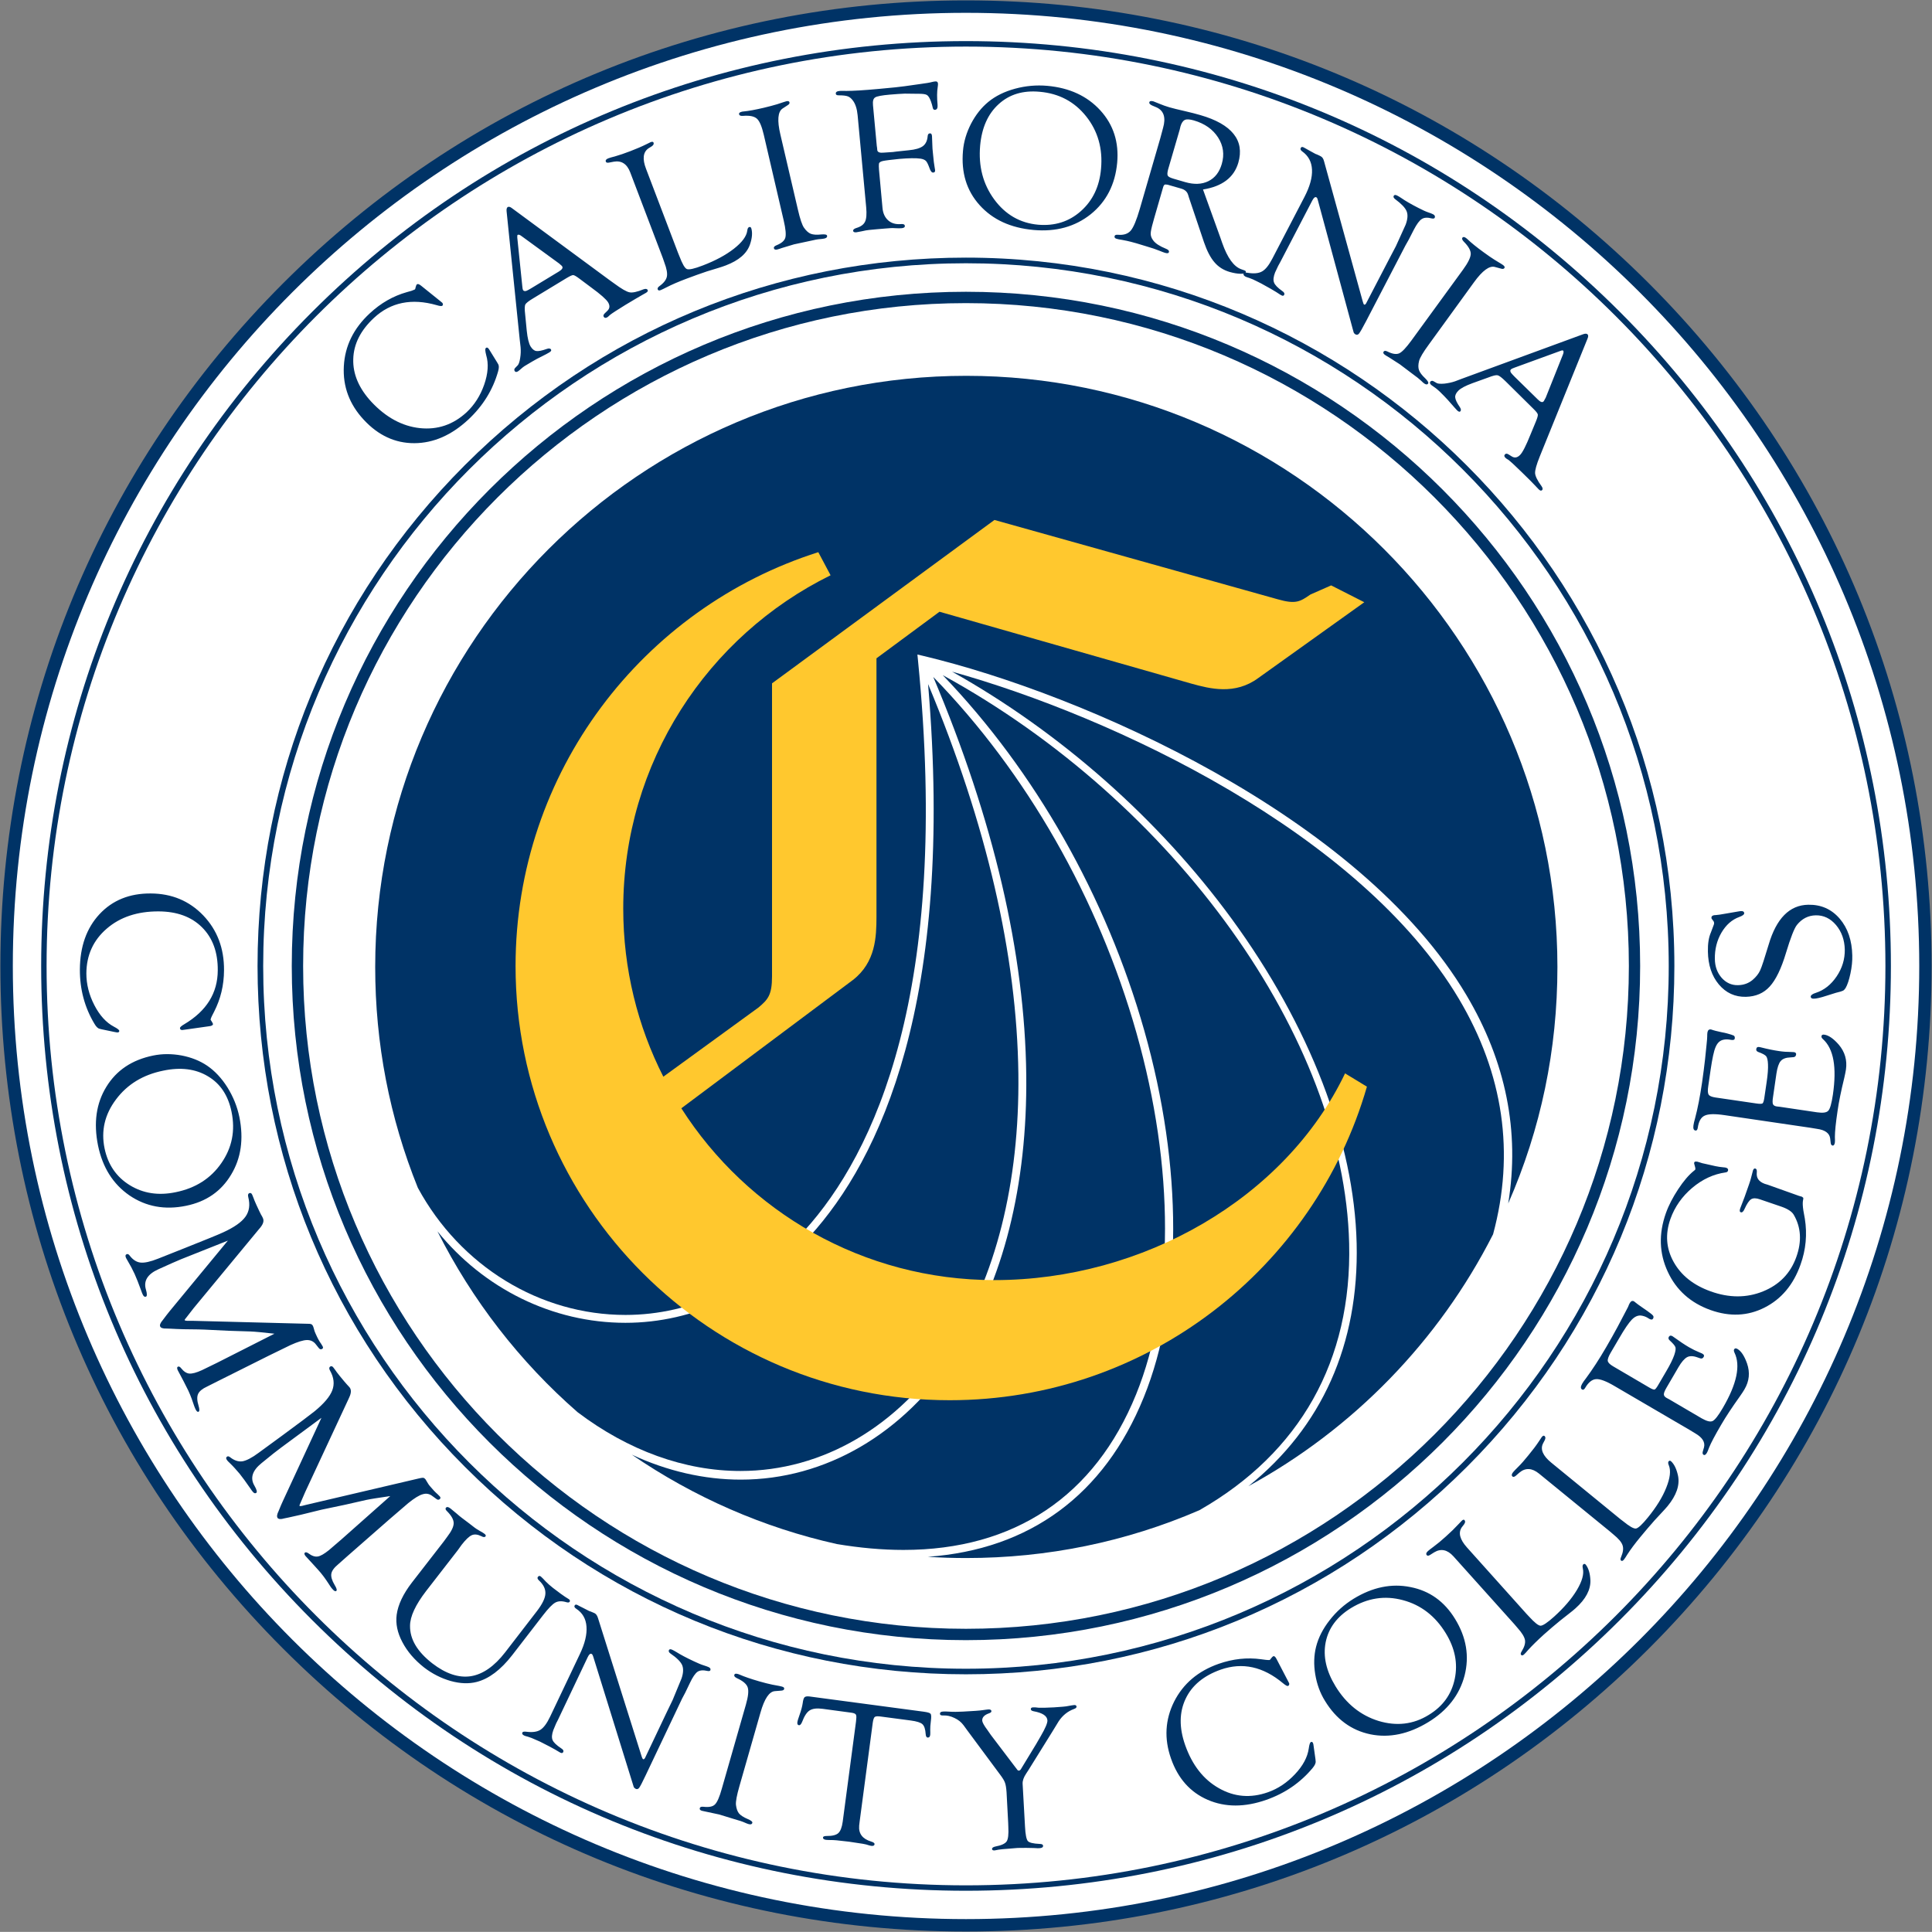
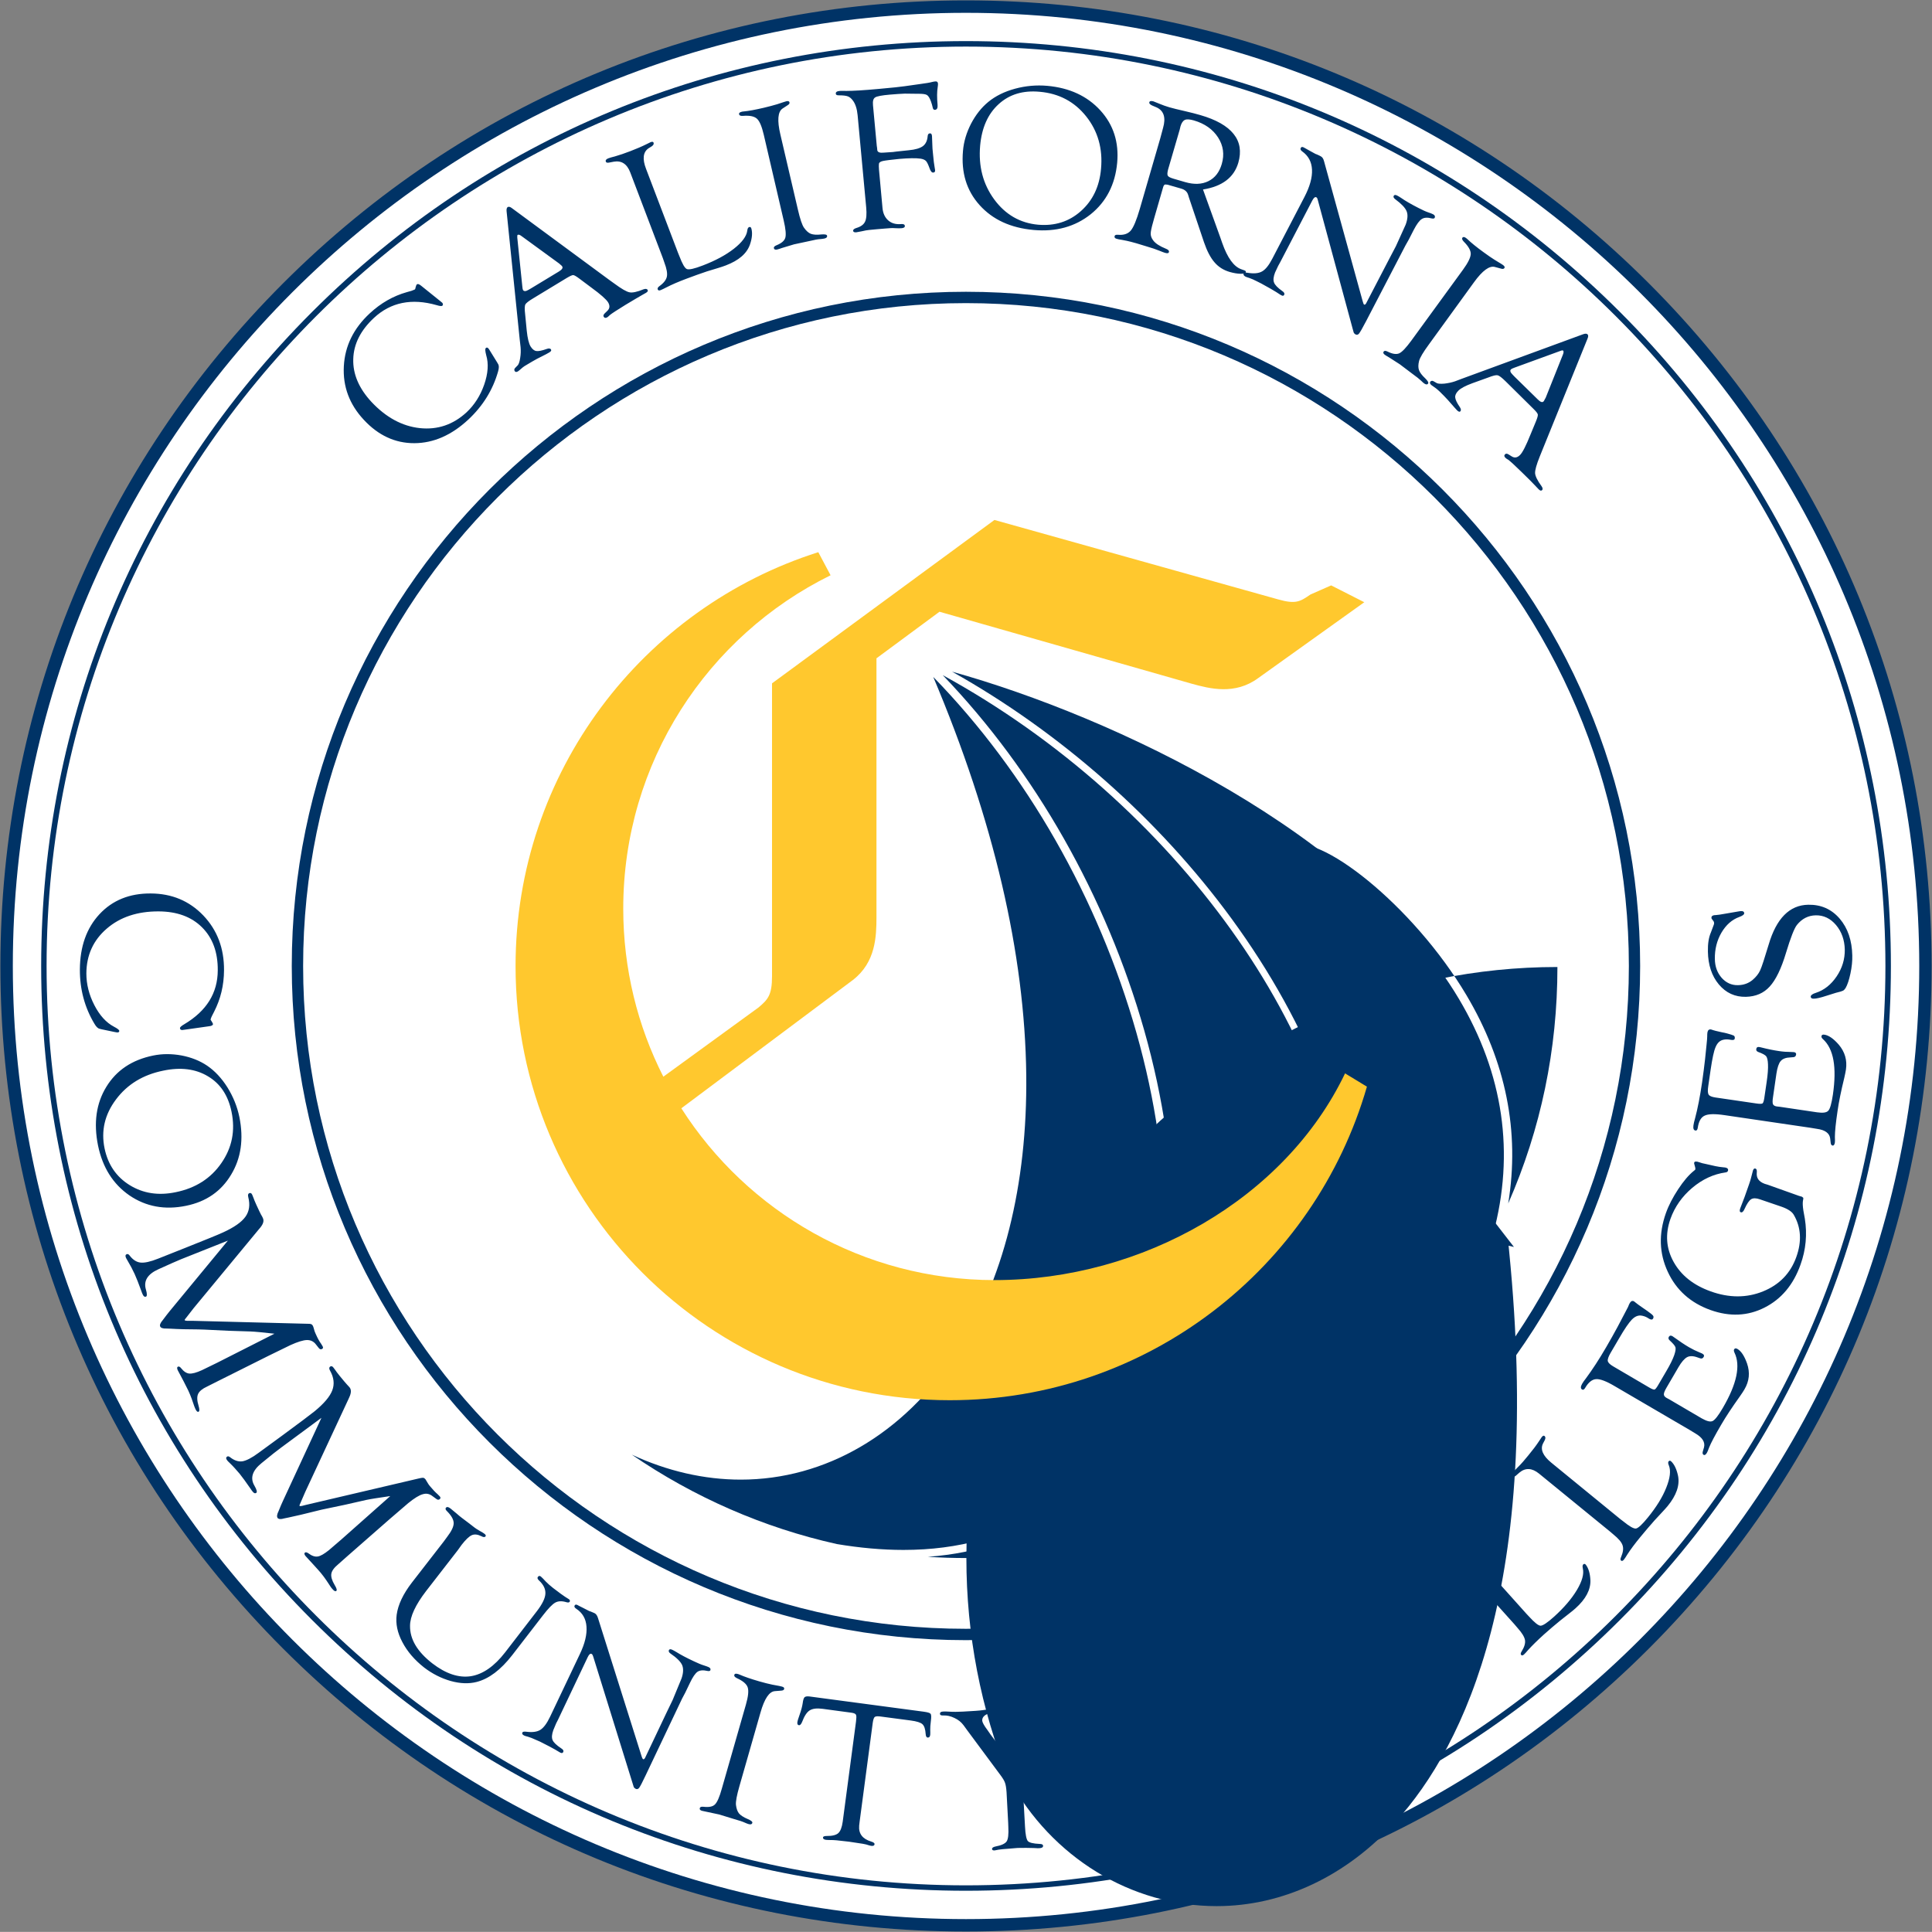
<svg xmlns="http://www.w3.org/2000/svg" version="1.1" id="Layer_1" x="0px" y="0px" width="250.1px" height="250.09px" viewBox="0 0 250.1 250.09" style="enable-background:new 0 0 250.1 250.09;" xml:space="preserve">
  <rect x="0" y="0" width="250.1" height="250.09" fill="#808080" stroke="none" />
  <path style="fill:#FFFFFF;" d="M125.04,0.97C56.63,0.97,0.97,56.63,0.97,125.05c0,68.41,55.65,124.06,124.07,124.06  c68.42,0,124.08-55.65,124.08-124.06C249.12,56.63,193.46,0.97,125.04,0.97" />
  <path style="fill:#003366;" d="M125.04,250.04c-33.39,0-64.78-13-88.38-36.61c-23.61-23.61-36.61-54.99-36.61-88.38  c0-33.39,13-64.78,36.61-88.39c23.61-23.61,55-36.61,88.38-36.61c33.39,0,64.78,13,88.39,36.61c23.61,23.61,36.62,55,36.62,88.39  c0,33.38-13.01,64.77-36.62,88.38C189.82,237.03,158.43,250.04,125.04,250.04 M125.04,1.66C57,1.66,1.66,57.01,1.66,125.05  c0,68.03,55.35,123.38,123.39,123.38c68.05,0,123.4-55.35,123.4-123.38C248.44,57.01,193.09,1.66,125.04,1.66" />
  <path style="fill:#003366;" d="M125.04,244.76c-31.98,0-62.04-12.45-84.65-35.06c-22.61-22.61-35.06-52.67-35.06-84.65  c0-31.98,12.45-62.05,35.06-84.66C63,17.78,93.06,5.32,125.04,5.32c31.98,0,62.05,12.45,84.67,35.07  c22.61,22.61,35.07,52.68,35.07,84.66c0,31.98-12.46,62.04-35.07,84.65C187.09,232.31,157.02,244.76,125.04,244.76 M125.04,6.03  C59.42,6.03,6.03,59.42,6.03,125.05c0,65.62,53.39,119.01,119.01,119.01c65.63,0,119.03-53.39,119.03-119.01  C244.07,59.42,190.67,6.03,125.04,6.03" />
  <path style="fill:#003366;" d="M27.06,132.85l-3.18,0.45l-0.32,0.04l-0.14-0.04c-0.08-0.04-0.12-0.12-0.12-0.21  c-0.01-0.11,0.17-0.28,0.55-0.5c2.88-1.71,4.33-4.03,4.34-6.98c0.02-2.35-0.67-4.21-2.04-5.57c-1.36-1.36-3.24-2.05-5.62-2.06  c-2.73-0.01-4.98,0.73-6.72,2.24c-1.74,1.5-2.62,3.44-2.63,5.8c0,1.38,0.34,2.75,1.03,4.09c0.69,1.34,1.54,2.27,2.53,2.79  c0.46,0.24,0.69,0.42,0.7,0.54c0.01,0.14-0.08,0.21-0.25,0.21l-0.15-0.02l-0.27-0.05l-1.63-0.34l-0.23-0.06  c-0.23-0.04-0.46-0.26-0.69-0.66c-1.27-2.12-1.89-4.47-1.88-7.02c0.02-2.97,0.86-5.35,2.54-7.16c1.68-1.8,3.89-2.7,6.63-2.68  c2.73,0.01,5,0.96,6.81,2.85c1.8,1.89,2.7,4.25,2.68,7.09c-0.01,1.95-0.44,3.72-1.28,5.36l-0.28,0.55l-0.1,0.22l-0.08,0.24  c0,0.04,0.04,0.11,0.11,0.2c0.13,0.2,0.2,0.34,0.2,0.41C27.56,132.72,27.38,132.82,27.06,132.85 M30.99,144.61  c-0.28-1.36-0.8-2.64-1.55-3.85c-0.75-1.19-1.63-2.13-2.63-2.81c-0.95-0.64-2.06-1.08-3.32-1.32c-1.26-0.23-2.48-0.23-3.66,0.01  c-2.74,0.56-4.76,1.91-6.07,4.06c-1.31,2.14-1.66,4.67-1.07,7.59c0.59,2.84,1.94,4.99,4.07,6.46c2.13,1.45,4.58,1.91,7.33,1.34  c2.6-0.53,4.54-1.87,5.83-4.03C31.21,149.93,31.56,147.44,30.99,144.61 M29.97,143.91c0.51,2.45,0.07,4.66-1.31,6.65  c-1.37,1.99-3.35,3.25-5.91,3.77c-2.24,0.47-4.22,0.16-5.96-0.91c-1.73-1.07-2.81-2.65-3.25-4.74c-0.48-2.3,0.02-4.42,1.48-6.36  c1.46-1.95,3.49-3.19,6.1-3.72c2.27-0.48,4.21-0.23,5.8,0.73C28.53,140.28,29.54,141.82,29.97,143.91 M28.09,176.42l-1.95,0.95  c-0.72,0.33-1.26,0.47-1.63,0.44c-0.36-0.03-0.72-0.26-1.07-0.7c-0.15-0.19-0.28-0.25-0.41-0.19c-0.12,0.05-0.13,0.2-0.03,0.44  c0.06,0.13,0.32,0.61,0.77,1.45c0.28,0.54,0.48,0.94,0.6,1.19c0.17,0.37,0.32,0.73,0.44,1.06l0.35,1.01  c0.05,0.12,0.09,0.23,0.13,0.31c0.14,0.31,0.28,0.43,0.41,0.37c0.14-0.06,0.14-0.33,0-0.79c-0.2-0.65-0.22-1.16-0.05-1.52  c0.16-0.35,0.55-0.67,1.16-0.95l1.49-0.75l6.44-3.22l2.87-1.4c0.93-0.42,1.64-0.64,2.12-0.65c0.48-0.01,0.87,0.18,1.16,0.56  l0.38,0.48c0.12,0.15,0.25,0.19,0.39,0.13c0.16-0.07,0.2-0.19,0.11-0.35c-0.06-0.09-0.13-0.21-0.21-0.35  c-0.22-0.29-0.44-0.7-0.68-1.24c-0.08-0.16-0.13-0.31-0.17-0.42c-0.09-0.33-0.15-0.53-0.18-0.59c-0.07-0.16-0.16-0.25-0.26-0.28  c-0.1-0.04-0.32-0.05-0.63-0.05l-14.73-0.38h-0.29h-0.4c-0.18-0.01-0.29-0.03-0.31-0.09c-0.02-0.04,0.05-0.15,0.22-0.34l0.94-1.21  l8.4-10.16l0.22-0.26c0.39-0.48,0.51-0.88,0.34-1.24c-0.05-0.13-0.13-0.27-0.24-0.45c-0.1-0.18-0.3-0.61-0.61-1.28  c-0.2-0.45-0.32-0.73-0.36-0.87c-0.08-0.21-0.14-0.35-0.17-0.42c-0.09-0.21-0.23-0.27-0.39-0.2c-0.15,0.07-0.19,0.24-0.12,0.51  c0.25,0.99,0.14,1.83-0.37,2.54c-0.5,0.7-1.46,1.37-2.88,2.02c-0.66,0.31-2.28,0.96-4.86,1.99l-3.55,1.41  c-1,0.4-1.77,0.57-2.29,0.51c-0.51-0.05-0.99-0.36-1.4-0.9c-0.13-0.18-0.26-0.24-0.4-0.18c-0.16,0.08-0.19,0.23-0.07,0.49  c0.04,0.09,0.11,0.21,0.21,0.37c0.32,0.53,0.62,1.09,0.9,1.7c0.23,0.51,0.52,1.24,0.87,2.21c0.05,0.15,0.11,0.31,0.19,0.47  c0.11,0.23,0.25,0.32,0.41,0.25c0.15-0.06,0.15-0.38-0.01-0.92c-0.33-1.11,0.21-1.99,1.61-2.62c1.47-0.67,2.45-1.1,2.94-1.3  l6.06-2.41l-7.55,9.15l-0.38,0.48c-0.28,0.37-0.45,0.59-0.5,0.66c-0.31,0.36-0.42,0.64-0.33,0.83c0.08,0.18,0.35,0.28,0.8,0.26  c0.1,0.01,0.29,0.02,0.55,0.02c0.45,0.03,1.01,0.05,1.68,0.07c1.65,0.02,2.56,0.03,2.73,0.05l3.1,0.15l2.81,0.09  c0.57,0.02,1.61,0.12,3.12,0.29L28.09,176.42z M44.23,199.25l-1.64,1.41c-0.61,0.49-1.1,0.78-1.46,0.83  c-0.36,0.06-0.77-0.08-1.22-0.42c-0.19-0.13-0.34-0.16-0.44-0.08c-0.11,0.09-0.08,0.24,0.08,0.44c0.09,0.11,0.46,0.51,1.11,1.21  c0.41,0.44,0.7,0.78,0.88,0.99c0.26,0.32,0.49,0.62,0.69,0.92l0.59,0.89c0.08,0.1,0.14,0.2,0.21,0.26c0.22,0.26,0.38,0.34,0.5,0.25  c0.12-0.09,0.05-0.35-0.21-0.77c-0.35-0.59-0.49-1.07-0.43-1.45c0.06-0.38,0.36-0.79,0.88-1.22l1.25-1.11l5.41-4.74l2.42-2.08  c0.79-0.64,1.42-1.03,1.88-1.15c0.47-0.14,0.88-0.05,1.26,0.25l0.51,0.37c0.15,0.12,0.28,0.12,0.41,0.03  c0.14-0.11,0.14-0.23,0.02-0.37c-0.08-0.07-0.18-0.17-0.29-0.29c-0.27-0.23-0.6-0.57-0.97-1.02c-0.12-0.14-0.21-0.26-0.27-0.37  c-0.17-0.29-0.27-0.46-0.32-0.53c-0.11-0.13-0.23-0.2-0.33-0.2s-0.32,0.03-0.63,0.11l-14.34,3.36l-0.29,0.07l-0.39,0.1  c-0.18,0.04-0.28,0.04-0.32,0c-0.03-0.04,0.01-0.17,0.12-0.39l0.61-1.41l5.57-11.96l0.14-0.31c0.26-0.56,0.27-0.99,0.02-1.29  c-0.08-0.1-0.19-0.22-0.34-0.37c-0.14-0.14-0.44-0.51-0.92-1.09c-0.31-0.38-0.49-0.63-0.56-0.74c-0.13-0.18-0.22-0.3-0.27-0.36  c-0.14-0.18-0.28-0.21-0.43-0.1c-0.13,0.11-0.13,0.28,0.01,0.52c0.5,0.89,0.59,1.74,0.28,2.55c-0.31,0.81-1.07,1.7-2.27,2.69  c-0.57,0.46-1.97,1.51-4.2,3.15l-3.09,2.26c-0.86,0.64-1.56,0.99-2.07,1.08c-0.52,0.07-1.05-0.1-1.58-0.52  c-0.18-0.14-0.32-0.17-0.43-0.07c-0.14,0.11-0.12,0.27,0.05,0.48c0.06,0.08,0.16,0.18,0.3,0.31c0.44,0.42,0.87,0.9,1.3,1.41  c0.35,0.43,0.81,1.07,1.4,1.92c0.09,0.14,0.18,0.27,0.3,0.41c0.16,0.2,0.32,0.25,0.46,0.14c0.13-0.11,0.05-0.41-0.23-0.9  c-0.6-0.99-0.3-1.97,0.9-2.94c1.24-1.02,2.09-1.69,2.52-2l5.24-3.87l-4.99,10.77l-0.25,0.56c-0.18,0.43-0.28,0.68-0.31,0.75  c-0.21,0.41-0.25,0.72-0.12,0.89c0.13,0.16,0.42,0.18,0.85,0.05c0.1-0.02,0.28-0.06,0.54-0.11c0.44-0.09,0.99-0.22,1.65-0.37  c1.6-0.4,2.48-0.61,2.65-0.65l3.05-0.64l2.73-0.62c0.56-0.12,1.6-0.28,3.11-0.5L44.23,199.25z M65.39,213.9  c-1.4,1.81-2.9,2.85-4.46,3.09c-1.56,0.23-3.22-0.32-4.96-1.66c-1.95-1.52-2.91-3.12-2.89-4.86c0-1.21,0.7-2.71,2.09-4.52l4.08-5.26  l0.51-0.71c0.52-0.67,0.96-1.09,1.3-1.24c0.34-0.16,0.76-0.12,1.25,0.12c0.27,0.15,0.44,0.15,0.54,0.03  c0.08-0.1,0.03-0.21-0.14-0.34c-0.1-0.08-0.3-0.21-0.6-0.37c-0.35-0.2-0.57-0.35-0.66-0.42l-0.83-0.64l-0.85-0.64  c-0.15-0.12-0.4-0.31-0.71-0.59c-0.31-0.26-0.56-0.46-0.74-0.61c-0.28-0.22-0.48-0.25-0.6-0.09c-0.09,0.11-0.05,0.25,0.14,0.43  c0.59,0.59,0.87,1.11,0.87,1.56c0,0.45-0.29,1.05-0.86,1.79l-0.44,0.6l-4.12,5.31c-1.12,1.46-1.78,2.84-1.96,4.15  c-0.15,1.15,0.09,2.33,0.74,3.55c0.64,1.22,1.58,2.31,2.81,3.28c1.07,0.82,2.22,1.4,3.45,1.75c1.23,0.34,2.35,0.38,3.36,0.12  c1.59-0.41,3.11-1.56,4.59-3.46l4-5.18c0.68-0.88,1.2-1.42,1.58-1.63c0.38-0.21,0.86-0.23,1.45-0.05c0.2,0.06,0.33,0.04,0.4-0.04  c0.09-0.12,0.06-0.23-0.07-0.34c-0.07-0.05-0.24-0.16-0.52-0.33c-0.21-0.13-0.73-0.51-1.54-1.13c-0.39-0.31-0.7-0.58-0.95-0.84  c-0.26-0.29-0.48-0.51-0.63-0.64c-0.14-0.12-0.27-0.11-0.39,0.04c-0.1,0.13-0.05,0.29,0.15,0.47c0.59,0.55,0.86,1.12,0.82,1.73  c-0.04,0.59-0.4,1.32-1.07,2.2L65.39,213.9 M88.7,219.13l0.61-1.27c0.36-0.76,0.69-1.24,0.99-1.45c0.3-0.2,0.73-0.23,1.3-0.1  c0.2,0.04,0.32,0,0.36-0.1c0.06-0.17-0.02-0.3-0.23-0.4c-0.15-0.07-0.36-0.14-0.64-0.23c-0.33-0.1-0.75-0.28-1.26-0.52  c-0.97-0.45-1.73-0.86-2.27-1.2c-0.23-0.14-0.4-0.23-0.51-0.28c-0.23-0.12-0.4-0.11-0.46,0.04c-0.06,0.14,0,0.3,0.23,0.45  c0.79,0.54,1.28,1.03,1.48,1.47c0.19,0.44,0.17,1.02-0.07,1.73l-1.16,2.81l-0.77,1.59l-2.8,5.9c-0.08,0.13-0.16,0.2-0.25,0.16  c-0.05-0.02-0.13-0.16-0.22-0.46l-5.62-17.81c-0.1-0.33-0.25-0.54-0.46-0.64c-0.11-0.05-0.27-0.12-0.47-0.2l-0.21-0.07l-0.82-0.42  l-0.5-0.25c-0.09-0.05-0.15-0.09-0.2-0.11c-0.18-0.09-0.3-0.06-0.37,0.08c-0.07,0.14,0.01,0.27,0.22,0.41  c0.8,0.52,1.25,1.29,1.32,2.3c0.08,1-0.2,2.2-0.86,3.57l-3.85,8.1c-0.41,0.86-0.83,1.43-1.26,1.7c-0.43,0.27-1.05,0.35-1.86,0.24  c-0.28-0.03-0.44,0.01-0.48,0.13c-0.05,0.15,0.03,0.26,0.25,0.37c0.09,0.05,0.25,0.09,0.48,0.15c0.31,0.09,0.63,0.22,0.95,0.37  l0.6,0.26l1.25,0.64c0.61,0.33,0.97,0.53,1.05,0.59c0.12,0.08,0.24,0.14,0.36,0.21c0.18,0.08,0.3,0.05,0.36-0.09  c0.08-0.17-0.01-0.32-0.27-0.48c-0.61-0.41-0.98-0.76-1.11-1.07c-0.13-0.31-0.1-0.74,0.1-1.29l0.36-0.86l0.25-0.49l3.84-8.09  c0.17-0.36,0.34-0.5,0.5-0.42c0.06,0.03,0.11,0.09,0.14,0.16l0.07,0.18l5.11,16.44l0.13,0.42c0.04,0.1,0.11,0.18,0.23,0.25  c0.18,0.1,0.34,0.06,0.47-0.1c0.13-0.17,0.42-0.71,0.84-1.61l4.73-9.96L88.7,219.13z M98.45,221.68c0.51-1.79,1.13-2.71,1.86-2.76  l0.77-0.06c0.25-0.01,0.4-0.08,0.43-0.21c0.04-0.15-0.05-0.26-0.29-0.32c-0.05-0.02-0.17-0.04-0.34-0.08l-0.91-0.17  c-0.48-0.1-1.04-0.24-1.7-0.43c-1.07-0.31-1.91-0.6-2.53-0.87c-0.08-0.04-0.16-0.06-0.23-0.08c-0.27-0.08-0.42-0.04-0.46,0.14  c-0.03,0.14,0.08,0.27,0.34,0.4c0.79,0.36,1.25,0.75,1.4,1.19c0.15,0.44,0.07,1.18-0.23,2.23l-3.12,10.89  c-0.3,1.08-0.6,1.76-0.89,2.04c-0.29,0.29-0.78,0.38-1.48,0.3c-0.28-0.03-0.44,0.02-0.48,0.17c-0.05,0.17,0.05,0.29,0.28,0.35  c0.17,0.04,0.39,0.09,0.65,0.14l1.59,0.34l1.92,0.59c0.66,0.18,1.12,0.34,1.38,0.46c0.2,0.09,0.36,0.15,0.49,0.19  c0.27,0.08,0.44,0.03,0.49-0.16c0.04-0.14-0.16-0.31-0.59-0.49c-0.54-0.23-0.92-0.48-1.13-0.72c-0.21-0.26-0.34-0.63-0.4-1.12  c-0.04-0.43,0.11-1.24,0.45-2.42L98.45,221.68 M117.89,222.72c0.77,0.1,1.28,0.26,1.52,0.48c0.24,0.22,0.38,0.65,0.42,1.28  c0.02,0.28,0.1,0.44,0.26,0.45c0.2,0.01,0.31-0.12,0.33-0.38c0.01-0.13,0.01-0.34,0-0.64c-0.01-0.23,0.02-0.61,0.08-1.11  c0.07-0.52,0.06-0.83-0.04-0.95c-0.09-0.12-0.39-0.2-0.89-0.27l-14.78-1.97c-0.32-0.04-0.52,0-0.64,0.1  c-0.11,0.12-0.19,0.36-0.24,0.77c-0.06,0.4-0.19,0.91-0.4,1.5c-0.17,0.47-0.27,0.8-0.29,0.98c-0.03,0.22,0.04,0.34,0.19,0.37  c0.16,0.03,0.3-0.12,0.43-0.44c0.28-0.75,0.61-1.25,0.98-1.48c0.37-0.23,0.93-0.3,1.67-0.2l3.64,0.49c0.35,0.04,0.56,0.12,0.64,0.22  c0.08,0.1,0.11,0.3,0.07,0.61l-0.03,0.34l-1.72,12.95c-0.1,0.73-0.29,1.22-0.57,1.48c-0.28,0.25-0.78,0.38-1.49,0.37  c-0.31,0-0.48,0.06-0.49,0.19c-0.02,0.17,0.11,0.27,0.38,0.31c0.09,0.01,0.4,0.03,0.93,0.03c0.27,0.01,0.59,0.04,0.98,0.09  l1.08,0.12l0.99,0.15c0.65,0.09,1.05,0.16,1.23,0.21c0.32,0.11,0.55,0.16,0.66,0.18c0.26,0.03,0.4-0.04,0.42-0.21  c0.02-0.14-0.13-0.26-0.44-0.35c-1.12-0.34-1.64-1.02-1.55-2.06l0.06-0.52l1.7-12.81c0.06-0.41,0.15-0.66,0.26-0.74  c0.12-0.09,0.39-0.11,0.79-0.05L117.89,222.72 M132.38,230.92c-0.02-0.4,0.13-0.84,0.46-1.33l0.3-0.46l3.09-4.97l0.82-1.34  c0.51-0.76,1.16-1.29,1.98-1.59c0.23-0.08,0.34-0.18,0.33-0.31c-0.01-0.16-0.14-0.23-0.39-0.19c-0.14,0.01-0.38,0.06-0.73,0.12  c-0.26,0.06-0.86,0.11-1.8,0.17c-1.02,0.05-1.68,0.07-1.95,0.05c-0.35-0.05-0.6-0.06-0.74-0.05c-0.2,0-0.31,0.08-0.31,0.22  c0,0.14,0.11,0.23,0.35,0.28c1.16,0.21,1.76,0.6,1.8,1.18c0.02,0.34-0.27,1.02-0.85,2.02l-0.62,1.07l-1.83,3.01l-0.12,0.2  c-0.08,0.14-0.18,0.2-0.27,0.21c-0.09,0.01-0.18-0.05-0.26-0.18l-0.2-0.26l-3.18-4.19l-0.43-0.62c-0.44-0.58-0.66-0.99-0.68-1.22  c-0.02-0.43,0.28-0.74,0.88-0.95c0.22-0.07,0.32-0.17,0.31-0.29c-0.01-0.15-0.15-0.23-0.41-0.21c-0.09,0-0.33,0.04-0.72,0.09  c-0.37,0.06-1.23,0.12-2.57,0.19c-0.65,0.04-1.26,0.04-1.86,0c-0.24-0.02-0.47-0.02-0.69-0.01c-0.29,0.01-0.42,0.12-0.41,0.3  c0,0.15,0.14,0.22,0.41,0.21c0.48-0.03,0.96,0.08,1.46,0.32c0.5,0.23,0.88,0.54,1.18,0.94l0.51,0.7l4.19,5.65  c0.35,0.46,0.58,0.83,0.66,1.08c0.1,0.25,0.17,0.67,0.21,1.24l0.21,3.94l0.02,0.56c0.05,0.95-0.02,1.56-0.21,1.86  c-0.2,0.3-0.68,0.53-1.45,0.67c-0.31,0.07-0.45,0.17-0.45,0.33c0.01,0.13,0.12,0.19,0.33,0.18c0.08-0.01,0.26-0.04,0.53-0.1  c0.23-0.04,0.69-0.08,1.37-0.13l1.08-0.09l1.1-0.01c0.44,0,0.78,0.01,1.01,0.02c0.38,0.02,0.62,0.04,0.72,0.02  c0.33-0.02,0.48-0.12,0.47-0.32c-0.01-0.15-0.16-0.23-0.44-0.23c-0.84-0.04-1.35-0.16-1.54-0.38c-0.18-0.22-0.31-0.84-0.36-1.87  L132.38,230.92z M165.26,214.78c-0.15-0.3-0.3-0.43-0.43-0.38c-0.07,0.03-0.18,0.13-0.32,0.32c-0.06,0.1-0.12,0.16-0.16,0.17h-0.24  l-0.25-0.02l-0.61-0.08c-1.82-0.25-3.64-0.05-5.48,0.59c-2.68,0.94-4.6,2.57-5.78,4.9c-1.16,2.33-1.31,4.79-0.4,7.37  c0.9,2.58,2.49,4.36,4.75,5.34c2.27,0.98,4.8,0.98,7.59,0c2.42-0.85,4.42-2.23,6-4.13c0.29-0.35,0.42-0.65,0.38-0.88l-0.02-0.24  l-0.23-1.64l-0.04-0.28l-0.04-0.15c-0.06-0.16-0.15-0.22-0.28-0.16c-0.12,0.05-0.21,0.33-0.28,0.84c-0.16,1.12-0.75,2.23-1.78,3.32  c-1.03,1.1-2.2,1.88-3.51,2.34c-2.24,0.79-4.36,0.61-6.35-0.53c-2-1.13-3.45-3-4.36-5.58c-0.79-2.25-0.77-4.24,0.06-5.99  c0.82-1.74,2.35-3,4.56-3.78c2.79-0.97,5.47-0.39,8.04,1.76c0.34,0.28,0.56,0.4,0.66,0.36c0.08-0.04,0.13-0.1,0.15-0.19l0-0.15  l-0.15-0.29L165.26,214.78 M175.21,206.97c-1.18,0.73-2.22,1.65-3.08,2.76c-0.88,1.12-1.46,2.26-1.76,3.44  c-0.28,1.11-0.32,2.3-0.11,3.57c0.21,1.27,0.62,2.41,1.26,3.44c1.45,2.38,3.42,3.82,5.88,4.33c2.45,0.5,4.96-0.03,7.5-1.58  c2.47-1.51,4.04-3.53,4.69-6.02c0.64-2.5,0.24-4.95-1.23-7.34c-1.39-2.27-3.31-3.64-5.77-4.12  C180.14,204.95,177.67,205.46,175.21,206.97 M174.9,208.16c2.12-1.29,4.36-1.65,6.7-1.02c2.34,0.62,4.19,2.05,5.55,4.27  c1.2,1.95,1.59,3.93,1.17,5.92c-0.42,2-1.53,3.55-3.37,4.67c-1.99,1.23-4.16,1.48-6.49,0.78c-2.32-0.72-4.18-2.21-5.57-4.48  c-1.21-1.98-1.64-3.88-1.28-5.71C171.98,210.76,173.07,209.28,174.9,208.16 M189.9,200.32c-0.93-1.04-1.15-1.91-0.67-2.61l0.3-0.39  c0.16-0.23,0.17-0.41,0.05-0.54c-0.08-0.09-0.2-0.07-0.36,0.09c-0.03,0.03-0.17,0.17-0.41,0.43c-0.47,0.51-1.02,1.05-1.65,1.61  c-0.58,0.53-1.12,0.97-1.62,1.34c-0.3,0.21-0.53,0.4-0.69,0.54c-0.23,0.2-0.28,0.38-0.15,0.53c0.08,0.1,0.23,0.09,0.42-0.03  l0.54-0.34c0.87-0.52,1.7-0.35,2.49,0.52l7.89,8.79l0.4,0.47c0.57,0.63,0.89,1.15,0.97,1.57c0.07,0.41-0.07,0.89-0.42,1.46  c-0.14,0.21-0.17,0.37-0.08,0.47c0.1,0.11,0.23,0.08,0.39-0.07c0.14-0.13,0.32-0.33,0.53-0.58c0.52-0.57,1.2-1.24,2.04-2  c0.73-0.64,1.42-1.25,2.11-1.8l1.18-0.93c0.31-0.24,0.57-0.45,0.79-0.65c1.33-1.19,1.97-2.41,1.93-3.63  c-0.04-0.88-0.24-1.55-0.59-2.01c-0.12-0.13-0.22-0.15-0.33-0.05c-0.1,0.09-0.12,0.26-0.06,0.53c0.17,0.72-0.09,1.65-0.77,2.79  c-0.69,1.15-1.67,2.29-2.95,3.45c-0.88,0.79-1.46,1.17-1.75,1.17c-0.28,0-0.78-0.4-1.49-1.18l-0.33-0.35L189.9,200.32z   M200.8,189.33c-1.07-0.88-1.43-1.71-1.06-2.46l0.23-0.44c0.12-0.25,0.11-0.42-0.03-0.54c-0.1-0.08-0.22-0.03-0.36,0.14  c-0.03,0.04-0.13,0.2-0.33,0.5c-0.38,0.58-0.84,1.19-1.38,1.84c-0.49,0.61-0.95,1.14-1.4,1.58c-0.26,0.26-0.47,0.47-0.6,0.63  c-0.2,0.25-0.22,0.43-0.07,0.56c0.1,0.08,0.23,0.05,0.41-0.09l0.48-0.42c0.78-0.65,1.63-0.61,2.54,0.13l9.15,7.47l0.47,0.4  c0.65,0.53,1.06,1,1.19,1.4c0.14,0.4,0.08,0.89-0.18,1.51c-0.11,0.24-0.12,0.4-0.01,0.48c0.11,0.09,0.24,0.04,0.38-0.14  c0.12-0.15,0.26-0.37,0.43-0.65c0.42-0.65,0.99-1.42,1.71-2.29c0.62-0.76,1.23-1.46,1.81-2.12l1.02-1.1  c0.26-0.28,0.49-0.53,0.68-0.76c1.13-1.38,1.58-2.68,1.35-3.89c-0.18-0.86-0.48-1.5-0.89-1.89c-0.13-0.12-0.25-0.12-0.34,0  c-0.08,0.11-0.07,0.28,0.04,0.53c0.27,0.67,0.16,1.63-0.34,2.87c-0.49,1.24-1.29,2.52-2.38,3.86c-0.74,0.91-1.25,1.38-1.54,1.43  c-0.29,0.04-0.84-0.27-1.66-0.94l-0.38-0.29L200.8,189.33z M208.8,176.86c-0.4-0.24-0.63-0.46-0.67-0.68  c-0.04-0.2,0.08-0.56,0.37-1.06l1.09-1.86c0.71-1.23,1.27-2.04,1.65-2.43c0.39-0.4,0.78-0.57,1.2-0.53  c0.28,0.04,0.54,0.12,0.79,0.26l0.28,0.17c0.24,0.13,0.4,0.12,0.49-0.05c0.07-0.14,0.07-0.27-0.02-0.38  c-0.08-0.11-0.33-0.31-0.74-0.6l-0.62-0.43c-0.47-0.32-0.75-0.53-0.84-0.61c-0.1-0.09-0.18-0.15-0.24-0.19  c-0.22-0.13-0.41-0.05-0.56,0.21c-0.06,0.1-0.14,0.27-0.23,0.51c-0.05,0.11-0.2,0.4-0.46,0.88l-0.91,1.73  c-0.41,0.77-0.9,1.63-1.46,2.6c-0.93,1.6-1.8,2.92-2.59,3.99c-0.24,0.31-0.42,0.56-0.53,0.76c-0.2,0.36-0.2,0.6,0,0.72  c0.14,0.09,0.28,0.01,0.41-0.22c0.42-0.71,0.89-1.09,1.42-1.12c0.53-0.03,1.34,0.28,2.43,0.93l9.67,5.65l0.74,0.45  c0.91,0.53,1.28,1.13,1.12,1.79l-0.15,0.51c-0.07,0.23-0.04,0.39,0.08,0.46c0.15,0.09,0.29,0,0.44-0.25  c0.07-0.11,0.16-0.34,0.28-0.67c0.25-0.62,0.78-1.62,1.59-3c0.58-1,1.38-2.21,2.4-3.64c0.26-0.37,0.46-0.67,0.59-0.9  c0.63-1.07,0.74-2.18,0.34-3.35c-0.34-0.96-0.75-1.6-1.25-1.89c-0.2-0.12-0.35-0.09-0.43,0.07c-0.05,0.1-0.03,0.23,0.05,0.41  c0.81,1.66,0.31,4.05-1.51,7.16c-0.57,0.98-1.01,1.54-1.31,1.69c-0.3,0.15-0.77,0.03-1.42-0.34l-4.18-2.45l-0.39-0.21  c-0.22-0.13-0.34-0.29-0.33-0.46c0-0.17,0.11-0.46,0.34-0.85l1.54-2.64c0.4-0.69,0.78-1.12,1.12-1.31c0.34-0.18,0.79-0.18,1.36,0.03  l0.35,0.12c0.19,0.06,0.34,0,0.44-0.18c0.1-0.16,0.05-0.3-0.14-0.41c-0.07-0.04-0.19-0.1-0.35-0.16c-0.49-0.2-0.96-0.43-1.41-0.69  c-0.6-0.35-1.23-0.78-1.91-1.27c-0.11-0.07-0.19-0.13-0.23-0.16c-0.2-0.11-0.34-0.1-0.45,0.06c-0.11,0.16-0.08,0.33,0.09,0.48  c0.43,0.4,0.69,0.69,0.75,0.9c0.06,0.21,0,0.55-0.16,1.02c-0.19,0.54-0.53,1.23-1.02,2.06l-1.07,1.83c-0.2,0.34-0.35,0.53-0.46,0.56  c-0.11,0.02-0.35-0.06-0.71-0.28L208.8,176.86 M230.65,156.22c0.81,0.29,1.33,0.64,1.55,1.03c0.95,1.62,1.06,3.45,0.34,5.46  c-0.75,2.11-2.19,3.6-4.31,4.46c-2.12,0.86-4.39,0.86-6.78,0c-2.23-0.8-3.83-2.07-4.8-3.82c-0.97-1.74-1.1-3.6-0.41-5.56  c0.56-1.57,1.51-2.91,2.82-4.02c1.33-1.12,2.76-1.78,4.32-2c0.17-0.02,0.28-0.1,0.31-0.22c0.06-0.17-0.02-0.31-0.22-0.38  c-0.09-0.03-0.21-0.05-0.38-0.06c-0.35-0.03-0.68-0.08-1.02-0.15l-1.2-0.27c-0.41-0.08-0.69-0.15-0.88-0.23  c-0.39-0.14-0.61-0.13-0.67,0.03c-0.02,0.06-0.02,0.13,0.01,0.21l0.11,0.4c0.03,0.13,0.04,0.22,0.02,0.29  c-0.02,0.04-0.08,0.1-0.19,0.18c-0.66,0.53-1.34,1.33-2.03,2.38c-0.69,1.05-1.23,2.08-1.59,3.1c-0.94,2.66-0.87,5.18,0.24,7.57  c1.1,2.38,2.95,4.04,5.55,4.97c2.48,0.88,4.81,0.78,6.98-0.32c2.18-1.1,3.74-2.96,4.66-5.56c0.7-1.94,0.88-3.93,0.56-5.95  l-0.19-1.05c-0.09-0.58-0.1-0.99-0.06-1.24c0.05-0.21,0.06-0.34,0.05-0.41l-0.17-0.14l-0.41-0.12l-4.01-1.43l-0.4-0.12  c-0.77-0.28-1.11-0.76-1.03-1.48c0.03-0.28-0.03-0.44-0.16-0.49c-0.15-0.06-0.25,0.02-0.33,0.22c-0.03,0.1-0.13,0.46-0.28,1.07  c-0.05,0.23-0.32,1.01-0.8,2.35l-0.37,0.97l-0.2,0.52c-0.11,0.3-0.08,0.47,0.07,0.52c0.17,0.06,0.34-0.09,0.48-0.42  c0.31-0.68,0.59-1.1,0.86-1.27c0.26-0.16,0.65-0.16,1.15,0.02L230.65,156.22 M222.06,142.07c-0.47-0.07-0.76-0.19-0.88-0.38  c-0.11-0.18-0.13-0.55-0.04-1.12l0.31-2.14c0.21-1.4,0.41-2.37,0.63-2.87c0.21-0.51,0.51-0.82,0.92-0.94  c0.26-0.07,0.54-0.09,0.82-0.05l0.32,0.05c0.27,0.04,0.42-0.03,0.43-0.22c0.02-0.17-0.03-0.28-0.15-0.35  c-0.12-0.06-0.43-0.16-0.91-0.29l-0.74-0.16c-0.56-0.12-0.9-0.21-1.01-0.25c-0.12-0.05-0.22-0.07-0.29-0.09  c-0.24-0.03-0.39,0.1-0.44,0.39c-0.02,0.13-0.03,0.31-0.03,0.56c0,0.12-0.02,0.45-0.08,0.99l-0.2,1.95  c-0.1,0.86-0.22,1.85-0.38,2.96c-0.27,1.83-0.57,3.39-0.91,4.66c-0.11,0.38-0.18,0.68-0.21,0.91c-0.06,0.41,0.03,0.64,0.27,0.67  c0.15,0.02,0.25-0.1,0.29-0.36c0.12-0.83,0.41-1.35,0.89-1.57c0.47-0.23,1.34-0.25,2.6-0.06l11.09,1.63l0.85,0.14  c1.05,0.14,1.62,0.56,1.71,1.24l0.06,0.53c0.02,0.24,0.1,0.36,0.23,0.39c0.17,0.03,0.28-0.11,0.32-0.4c0.01-0.13,0.02-0.36,0-0.72  c0-0.67,0.11-1.79,0.35-3.39c0.16-1.14,0.45-2.55,0.87-4.27c0.1-0.44,0.17-0.79,0.21-1.05c0.18-1.22-0.14-2.3-0.93-3.23  c-0.68-0.78-1.3-1.21-1.86-1.29c-0.24-0.04-0.37,0.04-0.38,0.23c-0.01,0.1,0.06,0.23,0.2,0.35c1.38,1.25,1.8,3.64,1.28,7.2  c-0.17,1.12-0.36,1.81-0.59,2.06c-0.22,0.25-0.7,0.32-1.45,0.21l-4.79-0.71l-0.44-0.05c-0.25-0.04-0.41-0.13-0.49-0.3  c-0.06-0.16-0.06-0.48,0.01-0.91l0.44-3.03c0.12-0.79,0.3-1.34,0.55-1.63c0.25-0.3,0.68-0.46,1.28-0.48l0.38-0.03  c0.19-0.02,0.3-0.12,0.34-0.33c0.03-0.18-0.07-0.29-0.28-0.32c-0.08-0.01-0.22-0.02-0.38-0.02c-0.52,0-1.05-0.04-1.57-0.12  c-0.68-0.1-1.43-0.25-2.25-0.46c-0.14-0.04-0.23-0.05-0.29-0.06c-0.22-0.04-0.35,0.04-0.38,0.23c-0.05,0.19,0.04,0.33,0.25,0.41  c0.56,0.2,0.9,0.39,1.03,0.56c0.13,0.18,0.21,0.51,0.23,1.02c0.03,0.56-0.03,1.34-0.17,2.29l-0.31,2.11  c-0.06,0.39-0.14,0.61-0.23,0.68c-0.1,0.06-0.35,0.07-0.76,0.01L222.06,142.07 M221.09,123.18c0.03,1.74,0.5,3.16,1.42,4.26  c0.92,1.09,2.08,1.63,3.5,1.6c1.27-0.03,2.3-0.47,3.08-1.33c0.79-0.86,1.5-2.32,2.11-4.36c0.6-1.98,1.07-3.18,1.41-3.61  c0.65-0.81,1.46-1.23,2.44-1.25c1.02-0.02,1.9,0.4,2.63,1.26c0.72,0.86,1.1,1.92,1.13,3.17c0.02,1.24-0.33,2.4-1.05,3.47  c-0.72,1.07-1.62,1.79-2.71,2.14c-0.42,0.13-0.64,0.3-0.65,0.47c0,0.19,0.13,0.29,0.4,0.28c0.33,0,0.89-0.13,1.68-0.39  c0.72-0.23,1.12-0.36,1.18-0.37c0.5-0.12,0.8-0.21,0.91-0.27c0.12-0.06,0.23-0.17,0.34-0.34c0.24-0.41,0.45-1.04,0.63-1.88  c0.18-0.85,0.26-1.63,0.24-2.34c-0.04-1.95-0.58-3.54-1.63-4.77c-1.07-1.24-2.42-1.83-4.07-1.8c-2.42,0.04-4.13,1.77-5.13,5.18  c-0.53,1.75-0.88,2.85-1.09,3.3c-0.2,0.45-0.53,0.86-0.98,1.25c-0.53,0.44-1.16,0.67-1.9,0.68c-0.83,0.02-1.54-0.31-2.11-0.95  c-0.57-0.66-0.87-1.46-0.88-2.45c-0.02-1.24,0.26-2.37,0.85-3.39c0.6-1.02,1.37-1.7,2.32-2.04c0.42-0.16,0.63-0.31,0.63-0.47  c0-0.2-0.14-0.3-0.41-0.29c-0.08,0-0.26,0.03-0.54,0.08l-1.34,0.23c-0.73,0.13-1.17,0.2-1.32,0.2c-0.44,0-0.65,0.13-0.63,0.36  c0,0.08,0.02,0.13,0.05,0.15l0.15,0.2c0.1,0.11,0.14,0.22,0.14,0.33c0,0.09-0.01,0.18-0.05,0.25l-0.36,0.96  C221.19,121.36,221.07,122.19,221.09,123.18" />
  <path style="fill:#003366;" d="M54.52,36.99l2.5,2.01l0.25,0.21l0.06,0.13c0.02,0.09,0,0.16-0.06,0.23  c-0.08,0.08-0.33,0.06-0.75-0.07c-3.22-0.92-5.94-0.37-8.11,1.65c-1.73,1.61-2.63,3.39-2.68,5.33c-0.06,1.94,0.73,3.79,2.35,5.54  c1.88,2.01,3.97,3.15,6.27,3.4c2.29,0.24,4.31-0.44,6.06-2.06c1.01-0.95,1.77-2.14,2.27-3.57c0.5-1.44,0.59-2.71,0.26-3.81  c-0.13-0.51-0.16-0.82-0.06-0.91c0.1-0.11,0.21-0.11,0.34,0.03l0.09,0.12l0.15,0.24l0.89,1.44l0.12,0.21  c0.14,0.2,0.14,0.51,0.01,0.97c-0.68,2.4-1.97,4.47-3.85,6.23c-2.18,2.03-4.51,3.05-6.99,3.06c-2.48,0.01-4.66-1-6.53-3.01  c-1.88-2.01-2.74-4.33-2.6-6.95c0.14-2.62,1.26-4.9,3.35-6.84c1.43-1.33,3.03-2.25,4.8-2.75l0.6-0.17l0.23-0.09l0.23-0.1  c0.03-0.03,0.05-0.11,0.07-0.22c0.06-0.24,0.11-0.37,0.17-0.42C54.07,36.72,54.25,36.77,54.52,36.99 M73.34,36  c0.45-0.27,0.74-0.4,0.87-0.39c0.13,0.01,0.41,0.17,0.82,0.48l1.51,1.13c1.21,0.88,1.94,1.53,2.18,1.92  c0.26,0.44,0.22,0.81-0.12,1.12l-0.31,0.3c-0.17,0.17-0.22,0.31-0.14,0.44c0.11,0.18,0.26,0.19,0.47,0.07  c0.07-0.05,0.18-0.14,0.32-0.28c0.25-0.21,0.93-0.65,2.02-1.32c1.05-0.63,1.79-1.07,2.2-1.3c0.24-0.13,0.39-0.21,0.46-0.26  c0.22-0.13,0.28-0.25,0.22-0.38c-0.08-0.14-0.26-0.17-0.53-0.08c-0.83,0.34-1.44,0.47-1.82,0.39c-0.38-0.07-1.04-0.45-1.96-1.13  l-0.64-0.46l-12.63-9.31c-0.22-0.17-0.4-0.21-0.53-0.14c-0.13,0.08-0.18,0.27-0.15,0.56l1.7,16.61l0.11,0.96  c0.04,0.45,0.03,0.92-0.05,1.4c-0.07,0.48-0.18,0.79-0.3,0.94l-0.37,0.38c-0.11,0.13-0.12,0.25-0.04,0.39  c0.09,0.14,0.24,0.15,0.44,0.02c0.04-0.02,0.24-0.19,0.6-0.5c0.12-0.1,0.29-0.21,0.52-0.34c0.5-0.3,0.94-0.56,1.33-0.77l1.18-0.6  c0.18-0.1,0.33-0.18,0.41-0.23c0.23-0.14,0.3-0.26,0.21-0.39c-0.09-0.14-0.28-0.15-0.54-0.06c-0.61,0.22-1.07,0.31-1.35,0.27  c-0.29-0.04-0.53-0.25-0.75-0.6c-0.22-0.37-0.39-1.05-0.49-2.02l-0.21-2.15c-0.08-0.65-0.06-1.07,0.02-1.25  c0.1-0.18,0.43-0.45,1.02-0.8L73.34,36 M72.55,34.26c0.12,0.1,0.2,0.17,0.23,0.23c0.12,0.19-0.03,0.41-0.42,0.65l-3.6,2.18  l-0.33,0.19c-0.36,0.22-0.6,0.23-0.73,0.03c-0.03-0.06-0.07-0.23-0.09-0.5l-0.65-6.3c-0.01-0.2,0-0.31,0.06-0.34  c0.12-0.06,0.29,0,0.53,0.19l0.25,0.18l4.58,3.34L72.55,34.26z M83.64,21.88c-0.51-1.31-0.39-2.2,0.31-2.68l0.42-0.26  c0.22-0.15,0.3-0.32,0.23-0.48c-0.04-0.11-0.16-0.14-0.37-0.06c-0.04,0.02-0.22,0.1-0.53,0.26c-0.62,0.31-1.33,0.61-2.11,0.91  c-0.73,0.28-1.4,0.51-2,0.68c-0.36,0.09-0.64,0.17-0.83,0.24c-0.29,0.11-0.41,0.26-0.33,0.44c0.04,0.12,0.17,0.16,0.4,0.12  l0.63-0.12c1-0.17,1.71,0.29,2.13,1.4l4.21,11.07l0.2,0.58c0.3,0.79,0.41,1.4,0.33,1.81c-0.08,0.42-0.39,0.83-0.94,1.23  c-0.22,0.15-0.3,0.3-0.25,0.44c0.05,0.15,0.2,0.18,0.4,0.09c0.18-0.08,0.42-0.19,0.71-0.34c0.69-0.36,1.57-0.74,2.64-1.14  c0.92-0.35,1.8-0.66,2.63-0.94l1.45-0.44c0.38-0.12,0.71-0.22,0.98-0.33c1.68-0.64,2.72-1.53,3.13-2.7  c0.29-0.84,0.34-1.53,0.18-2.09c-0.05-0.17-0.15-0.22-0.3-0.17c-0.12,0.05-0.2,0.2-0.23,0.48c-0.1,0.72-0.68,1.5-1.73,2.32  c-1.05,0.82-2.39,1.54-4.01,2.16c-1.11,0.43-1.8,0.58-2.07,0.47c-0.27-0.1-0.59-0.66-0.97-1.66l-0.18-0.44L83.64,21.88z   M101.02,17.41c-0.43-1.82-0.33-2.94,0.27-3.35l0.64-0.42c0.21-0.12,0.31-0.25,0.27-0.39c-0.04-0.15-0.17-0.2-0.41-0.14  c-0.05,0.01-0.17,0.05-0.33,0.1l-0.88,0.29c-0.47,0.14-1.03,0.29-1.7,0.45c-1.08,0.25-1.96,0.42-2.63,0.48  c-0.09,0-0.17,0.02-0.24,0.04c-0.27,0.06-0.38,0.18-0.33,0.35c0.05,0.14,0.21,0.2,0.5,0.18c0.86-0.07,1.46,0.05,1.81,0.37  c0.35,0.32,0.63,1.01,0.88,2.07l2.58,11.1c0.26,1.1,0.32,1.84,0.21,2.23c-0.11,0.39-0.49,0.72-1.14,0.98  c-0.26,0.11-0.38,0.23-0.34,0.38c0.04,0.17,0.18,0.22,0.42,0.17c0.17-0.04,0.38-0.11,0.63-0.2l1.56-0.47l1.96-0.42  c0.67-0.16,1.15-0.25,1.43-0.26c0.21-0.02,0.39-0.04,0.53-0.07c0.28-0.06,0.4-0.19,0.35-0.38c-0.03-0.14-0.29-0.19-0.75-0.15  c-0.59,0.07-1.03,0.03-1.34-0.08c-0.31-0.12-0.6-0.38-0.89-0.79c-0.25-0.35-0.51-1.13-0.79-2.34L101.02,17.41 M113.01,13.62  c-0.05-0.53,0.04-0.86,0.28-1.01c0.23-0.15,0.86-0.27,1.89-0.36c0.79-0.07,1.44-0.11,1.96-0.13l1.63,0.02  c0.62-0.01,1.02,0.04,1.21,0.15c0.19,0.11,0.37,0.39,0.53,0.83c0.1,0.27,0.17,0.54,0.23,0.8c0.04,0.22,0.14,0.31,0.29,0.3  c0.26-0.02,0.37-0.23,0.34-0.63c-0.09-0.97-0.08-1.74,0.02-2.34c0.03-0.19,0.04-0.34,0.03-0.44c-0.02-0.2-0.13-0.29-0.34-0.27  c-0.14,0.01-0.28,0.04-0.45,0.08c-0.23,0.07-0.77,0.16-1.6,0.27l-1.91,0.27c-0.5,0.08-1.61,0.19-3.36,0.35  c-1.96,0.18-3.34,0.26-4.18,0.26c-0.45-0.01-0.74-0.01-0.86,0c-0.39,0.03-0.56,0.16-0.52,0.38c0.02,0.13,0.14,0.19,0.36,0.19  c0.56,0,0.94,0.04,1.18,0.13c0.23,0.08,0.46,0.26,0.67,0.55c0.32,0.42,0.53,1.06,0.61,1.89l1.11,11.93c0.08,0.87,0.03,1.5-0.15,1.86  c-0.18,0.38-0.56,0.65-1.14,0.82c-0.28,0.09-0.42,0.22-0.4,0.36c0.01,0.15,0.16,0.22,0.42,0.19c0.14-0.02,0.38-0.07,0.7-0.13  c0.39-0.09,0.7-0.15,0.94-0.17l1.06-0.1l0.96-0.08c0.6-0.06,1.05-0.08,1.36-0.05c0.36,0.02,0.66,0.02,0.86,0  c0.29-0.03,0.42-0.14,0.39-0.32c-0.03-0.18-0.21-0.24-0.52-0.21c-0.66,0.05-1.2-0.1-1.63-0.48c-0.43-0.38-0.68-0.92-0.74-1.62  l-0.45-4.92c-0.03-0.36-0.03-0.63-0.01-0.8c0.03-0.16,0.2-0.28,0.52-0.35c0.32-0.07,1.04-0.16,2.14-0.27  c1.2-0.1,2.11-0.12,2.74-0.03c0.31,0.05,0.54,0.15,0.69,0.3c0.14,0.15,0.29,0.46,0.45,0.91c0.14,0.41,0.3,0.61,0.49,0.59  c0.18-0.01,0.26-0.12,0.24-0.32c-0.01-0.08-0.03-0.2-0.06-0.36c-0.06-0.28-0.14-0.92-0.23-1.93c-0.04-0.37-0.06-0.63-0.06-0.79  l-0.05-1.29c-0.01-0.27-0.1-0.41-0.3-0.38c-0.15,0.01-0.24,0.13-0.26,0.34c-0.05,0.6-0.25,1.03-0.62,1.31  c-0.37,0.27-0.97,0.45-1.82,0.53l-1.61,0.17l-0.46,0.06l-1.19,0.08c-0.49,0.05-0.76-0.05-0.82-0.29l-0.03-0.33l-0.04-0.26  L113.01,13.62 M135.56,11.11c-1.39-0.12-2.78,0-4.15,0.37c-1.37,0.37-2.53,0.94-3.47,1.71c-0.89,0.73-1.63,1.67-2.23,2.81  c-0.59,1.15-0.95,2.32-1.05,3.53c-0.25,2.8,0.46,5.14,2.15,7.02c1.69,1.88,4.01,2.95,6.99,3.22c2.9,0.26,5.37-0.42,7.4-2.04  c2.02-1.63,3.16-3.85,3.42-6.66c0.24-2.65-0.48-4.92-2.18-6.78C140.74,12.43,138.45,11.37,135.56,11.11 M134.59,11.88  c2.5,0.22,4.5,1.28,6.02,3.19c1.51,1.9,2.16,4.17,1.92,6.78c-0.2,2.29-1.07,4.11-2.61,5.48c-1.53,1.36-3.37,1.94-5.52,1.76  c-2.35-0.21-4.25-1.31-5.7-3.28c-1.45-1.98-2.05-4.29-1.82-6.95c0.21-2.33,1.01-4.12,2.4-5.38  C130.67,12.21,132.44,11.68,134.59,11.88 M155.73,24.53c2.5-0.4,4.01-1.56,4.57-3.46c0.42-1.45,0.22-2.7-0.61-3.73  c-0.83-1.04-2.26-1.85-4.3-2.44c-0.54-0.16-1.18-0.32-1.9-0.49c-1-0.23-1.71-0.4-2.11-0.52c-0.47-0.14-0.86-0.28-1.17-0.41  c-0.54-0.21-0.83-0.33-0.9-0.36c-0.31-0.08-0.48-0.05-0.53,0.12c-0.04,0.14,0.07,0.27,0.35,0.41l0.61,0.26  c0.93,0.44,1.2,1.33,0.82,2.65l-0.36,1.34l-2.66,9.17c-0.42,1.44-0.81,2.37-1.17,2.79c-0.37,0.42-0.92,0.6-1.67,0.53  c-0.23-0.02-0.37,0.04-0.41,0.16c-0.05,0.18,0.03,0.3,0.25,0.36c0.13,0.04,0.38,0.1,0.74,0.15c0.44,0.08,0.81,0.16,1.11,0.24  l0.7,0.19l1.28,0.39c0.75,0.22,1.32,0.41,1.67,0.56c0.39,0.16,0.64,0.25,0.77,0.29c0.31,0.09,0.48,0.06,0.51-0.11  c0.04-0.16-0.09-0.31-0.41-0.43c-0.78-0.32-1.32-0.66-1.62-1.06c-0.23-0.3-0.33-0.59-0.33-0.88c0-0.29,0.11-0.8,0.32-1.53l0.14-0.51  l1.15-3.98c0.06-0.21,0.15-0.33,0.27-0.35l0.31,0.03l1.77,0.51c0.48,0.14,0.77,0.41,0.89,0.82l0.1,0.33l1.95,5.79  c0.39,1.14,0.84,2,1.36,2.6c0.51,0.6,1.18,1.02,1.98,1.25c0.5,0.14,0.95,0.22,1.36,0.23c0.42,0.01,0.65-0.05,0.71-0.19  c0.04-0.11-0.02-0.19-0.18-0.25l-0.42-0.15c-0.95-0.34-1.77-1.46-2.45-3.39l-0.25-0.72L155.73,24.53 M151.9,23.13  c-0.4-0.12-0.65-0.24-0.73-0.39c-0.08-0.14-0.06-0.4,0.04-0.8l1.51-5.18l0.1-0.42c0.13-0.43,0.32-0.71,0.57-0.82  c0.24-0.11,0.64-0.08,1.16,0.07c1.41,0.41,2.45,1.15,3.13,2.2c0.68,1.06,0.84,2.21,0.48,3.44c-0.31,1.06-0.88,1.8-1.73,2.22  c-0.85,0.42-1.85,0.46-3.02,0.12L151.9,23.13 M182.37,31.01l0.64-1.25c0.39-0.75,0.74-1.23,1.05-1.41c0.3-0.2,0.74-0.22,1.3-0.07  c0.21,0.04,0.33,0,0.37-0.1c0.07-0.18,0-0.33-0.21-0.44c-0.14-0.07-0.36-0.16-0.64-0.25c-0.33-0.11-0.75-0.31-1.26-0.57  c-0.96-0.49-1.7-0.92-2.23-1.29c-0.22-0.15-0.4-0.25-0.5-0.3c-0.23-0.13-0.4-0.12-0.47,0.02c-0.08,0.15,0,0.3,0.22,0.46  c0.78,0.58,1.27,1.09,1.45,1.54c0.18,0.44,0.14,1.02-0.13,1.74l-1.26,2.78l-0.83,1.58l-3.03,5.83c-0.08,0.13-0.17,0.19-0.25,0.15  c-0.06-0.02-0.12-0.18-0.2-0.47l-4.99-18.08c-0.08-0.33-0.23-0.56-0.45-0.66c-0.1-0.06-0.26-0.13-0.46-0.22l-0.21-0.08l-0.82-0.45  l-0.5-0.28c-0.09-0.05-0.15-0.09-0.2-0.11c-0.17-0.09-0.31-0.07-0.38,0.08c-0.08,0.14-0.01,0.3,0.19,0.44  c0.79,0.56,1.22,1.34,1.27,2.36c0.05,1.01-0.28,2.2-0.99,3.56l-4.15,7.97c-0.44,0.85-0.88,1.4-1.33,1.65  c-0.44,0.25-1.07,0.31-1.89,0.17c-0.28-0.05-0.44-0.01-0.5,0.11c-0.05,0.14,0.03,0.26,0.23,0.38c0.1,0.05,0.26,0.11,0.5,0.18  c0.31,0.11,0.62,0.24,0.94,0.41l0.6,0.3l1.24,0.69c0.6,0.36,0.95,0.56,1.03,0.63c0.12,0.08,0.24,0.16,0.36,0.22  c0.17,0.1,0.3,0.07,0.36-0.07c0.08-0.16,0-0.32-0.26-0.49c-0.6-0.43-0.95-0.79-1.06-1.11c-0.12-0.31-0.07-0.75,0.14-1.29l0.4-0.85  l0.27-0.49l4.15-7.98c0.19-0.36,0.36-0.49,0.52-0.41c0.06,0.03,0.11,0.09,0.13,0.16l0.06,0.19l4.52,16.7l0.12,0.43  c0.03,0.1,0.1,0.18,0.22,0.26c0.18,0.1,0.34,0.07,0.48-0.1c0.13-0.17,0.44-0.69,0.9-1.58l5.1-9.81L182.37,31.01z M190.81,36.54  c1.1-1.52,2.01-2.18,2.71-1.98l0.74,0.2c0.23,0.08,0.39,0.07,0.48-0.05c0.09-0.12,0.03-0.25-0.17-0.4c-0.05-0.03-0.14-0.1-0.29-0.19  l-0.79-0.48c-0.41-0.25-0.89-0.59-1.44-0.99c-0.91-0.66-1.6-1.22-2.09-1.69c-0.06-0.06-0.12-0.11-0.18-0.15  c-0.23-0.16-0.38-0.17-0.48-0.03c-0.07,0.13-0.01,0.29,0.19,0.5c0.6,0.6,0.91,1.14,0.9,1.6c-0.02,0.46-0.35,1.14-1,2.03l-6.71,9.21  c-0.67,0.91-1.18,1.45-1.55,1.62c-0.37,0.16-0.87,0.09-1.49-0.22c-0.26-0.13-0.42-0.14-0.52-0.01c-0.1,0.13-0.05,0.28,0.15,0.42  c0.15,0.1,0.33,0.22,0.57,0.35l1.37,0.88l1.6,1.21c0.56,0.4,0.94,0.71,1.15,0.91c0.15,0.15,0.28,0.27,0.39,0.35  c0.24,0.17,0.41,0.18,0.52,0.02c0.09-0.12-0.04-0.34-0.37-0.67c-0.43-0.4-0.7-0.76-0.81-1.07c-0.11-0.31-0.11-0.7,0.01-1.18  c0.11-0.42,0.53-1.13,1.27-2.14L190.81,36.54 M198.48,52.9c0.37,0.36,0.57,0.61,0.59,0.75c0.03,0.13-0.05,0.44-0.25,0.92l-0.72,1.74  c-0.56,1.39-1,2.26-1.33,2.59c-0.36,0.36-0.72,0.42-1.11,0.16l-0.37-0.23c-0.2-0.13-0.35-0.13-0.46-0.02  c-0.14,0.14-0.12,0.3,0.06,0.46c0.06,0.07,0.18,0.15,0.36,0.25c0.26,0.19,0.85,0.73,1.77,1.63c0.88,0.86,1.48,1.45,1.8,1.81  c0.18,0.2,0.31,0.32,0.36,0.38c0.18,0.18,0.32,0.22,0.43,0.12c0.13-0.11,0.11-0.29-0.06-0.53c-0.53-0.72-0.8-1.28-0.83-1.67  c-0.02-0.39,0.18-1.12,0.61-2.18l0.29-0.72l5.89-14.53c0.11-0.26,0.11-0.44,0-0.55c-0.11-0.11-0.31-0.11-0.58-0.01l-15.67,5.75  l-0.9,0.34c-0.43,0.15-0.88,0.24-1.37,0.3c-0.48,0.04-0.81,0.02-0.98-0.06l-0.46-0.26c-0.14-0.07-0.27-0.05-0.38,0.05  c-0.11,0.12-0.08,0.27,0.1,0.44c0.03,0.03,0.24,0.18,0.63,0.45c0.12,0.09,0.27,0.23,0.47,0.41c0.41,0.4,0.77,0.77,1.06,1.09l0.88,1  c0.14,0.15,0.24,0.27,0.31,0.34c0.2,0.19,0.34,0.23,0.43,0.12c0.11-0.13,0.08-0.31-0.08-0.55c-0.37-0.54-0.57-0.96-0.59-1.24  c-0.03-0.29,0.11-0.58,0.4-0.87c0.3-0.31,0.91-0.64,1.84-0.98l2.03-0.73c0.61-0.24,1.02-0.34,1.22-0.29c0.2,0.04,0.54,0.3,1.03,0.78  L198.48,52.9 M199.97,51.7c-0.06,0.14-0.12,0.23-0.16,0.27c-0.16,0.16-0.4,0.08-0.73-0.25l-3.01-2.95l-0.26-0.27  c-0.3-0.3-0.38-0.53-0.21-0.69c0.05-0.05,0.2-0.13,0.46-0.22l5.95-2.17c0.18-0.07,0.3-0.08,0.34-0.03c0.09,0.09,0.07,0.28-0.05,0.57  l-0.11,0.27l-2.1,5.26L199.97,51.7z" />
  <path style="fill:#003366;" d="M125.04,212.32c-48.12,0-87.27-39.15-87.27-87.27c0-48.12,39.15-87.28,87.27-87.28  c48.13,0,87.28,39.15,87.28,87.28C212.33,173.17,173.17,212.32,125.04,212.32 M125.04,39.24c-47.31,0-85.8,38.5-85.8,85.81  c0,47.31,38.49,85.8,85.8,85.8c47.32,0,85.82-38.49,85.82-85.8C210.86,77.73,172.37,39.24,125.04,39.24" />
-   <path style="fill:#003366;" d="M125.04,216.74c-24.5,0-47.53-9.53-64.85-26.85c-17.32-17.31-26.85-40.34-26.85-64.84  c0-24.5,9.54-47.53,26.85-64.85c17.32-17.32,40.35-26.85,64.85-26.85c50.57,0,91.71,41.14,91.71,91.7c0,24.5-9.54,47.52-26.86,64.84  C172.57,207.2,149.54,216.74,125.04,216.74 M125.04,34.08c-50.16,0-90.97,40.81-90.97,90.98c0,50.15,40.81,90.96,90.97,90.96  c50.16,0,90.98-40.81,90.98-90.96C216.02,74.89,175.21,34.08,125.04,34.08" />
  <g>
    <path style="fill:#003366;" d="M174.65,160.97c-0.64-26.65-22.59-57.13-52.61-73.57c11.96,12.44,21.16,28.65,26.09,46.01   c5.01,17.69,4.99,35-0.07,47.48c-5.11,12.61-14.74,19.7-27.96,20.64c1.65,0.11,3.32,0.16,4.98,0.16c10.5,0,20.66-2.08,30.18-6.19   C168.31,188.05,175.01,176.11,174.65,160.97" />
-     <path style="fill:#003366;" d="M189.83,128.82c5.12,8.62,6.93,17.68,5.41,26.97c4.23-9.64,6.37-19.91,6.37-30.61   c0-42.2-34.33-76.53-76.53-76.53c-42.19,0-76.51,34.33-76.51,76.53c0,9.88,1.85,19.49,5.52,28.58c5.5,10.15,15.8,16.46,26.88,16.46   c8.56,0,16.79-3.88,23.17-10.92c9.05-9.99,18.95-30.92,14.69-73.86l-0.07-0.71l0.69,0.16C140.18,89.81,176.03,105.56,189.83,128.82   " />
-     <path style="fill:#003366;" d="M104.88,159.98c-6.57,7.26-15.07,11.26-23.92,11.26h0c-9.44,0-18.32-4.42-24.33-11.84   c4.46,8.87,10.65,16.88,18.14,23.41c6.57,4.97,13.87,7.61,21.08,7.61h0.01c10.61,0,20.46-5.76,27.02-15.8   c6.01-9.19,9.11-21.49,8.95-35.57c-0.18-15.38-4.11-32.35-11.69-50.5C123.63,129.71,113.85,150.09,104.88,159.98" />
+     <path style="fill:#003366;" d="M189.83,128.82c5.12,8.62,6.93,17.68,5.41,26.97c4.23-9.64,6.37-19.91,6.37-30.61   c-42.19,0-76.51,34.33-76.51,76.53c0,9.88,1.85,19.49,5.52,28.58c5.5,10.15,15.8,16.46,26.88,16.46   c8.56,0,16.79-3.88,23.17-10.92c9.05-9.99,18.95-30.92,14.69-73.86l-0.07-0.71l0.69,0.16C140.18,89.81,176.03,105.56,189.83,128.82   " />
    <path style="fill:#003366;" d="M132.85,139.14c0.16,14.3-2.99,26.81-9.12,36.17c-6.75,10.32-16.89,16.23-27.83,16.23h0   c-4.74,0-9.51-1.1-14.11-3.23c8.02,5.5,17.06,9.46,26.54,11.57c2.98,0.5,5.88,0.76,8.61,0.76h0.01c14.36,0,24.78-6.97,30.12-20.14   c4.98-12.28,4.99-29.34,0.04-46.81c-4.94-17.42-14.23-33.68-26.3-46.06C128.63,106.14,132.67,123.46,132.85,139.14" />
    <path style="fill:#003366;" d="M193.28,159.78c2.84-10.51,1.35-20.76-4.42-30.47c-12.8-21.52-44.74-36.54-65.61-42.36   c14.02,7.85,26.76,19.09,36.19,31.99c10.11,13.84,15.86,28.76,16.18,42.02c0.31,13.06-4.5,23.79-14,31.42   C175.16,184.99,186.25,173.62,193.28,159.78" />
    <path style="fill:#FFC82E;" d="M174.12,138.95c-7.74,16.19-26.22,26.76-45.37,26.76c-17.04,0-32.01-8.87-40.55-22.24l22.21-16.61   c2.97-2.3,3.04-5.65,3.05-8.12V85.22l8.16-6.03l32.62,9.31c2.38,0.66,5.63,1.5,8.65-0.73l13.72-9.81l-4.29-2.18l-2.68,1.18   c-1.34,0.92-1.88,1.29-4.23,0.62l-36.68-10.27L99.94,88.46v37.91c0,2.44-0.52,3.01-1.75,4.05l-12.32,8.96   c-3.32-6.53-5.19-13.92-5.19-21.76c0-18.93,10.93-35.31,26.84-43.15l-1.59-2.99c-22.72,7.21-39.19,28.47-39.19,53.58   c0,31.03,25.16,56.2,56.2,56.2c25.63,0,47.25-17.15,54.01-40.59L174.12,138.95z" />
  </g>
</svg>